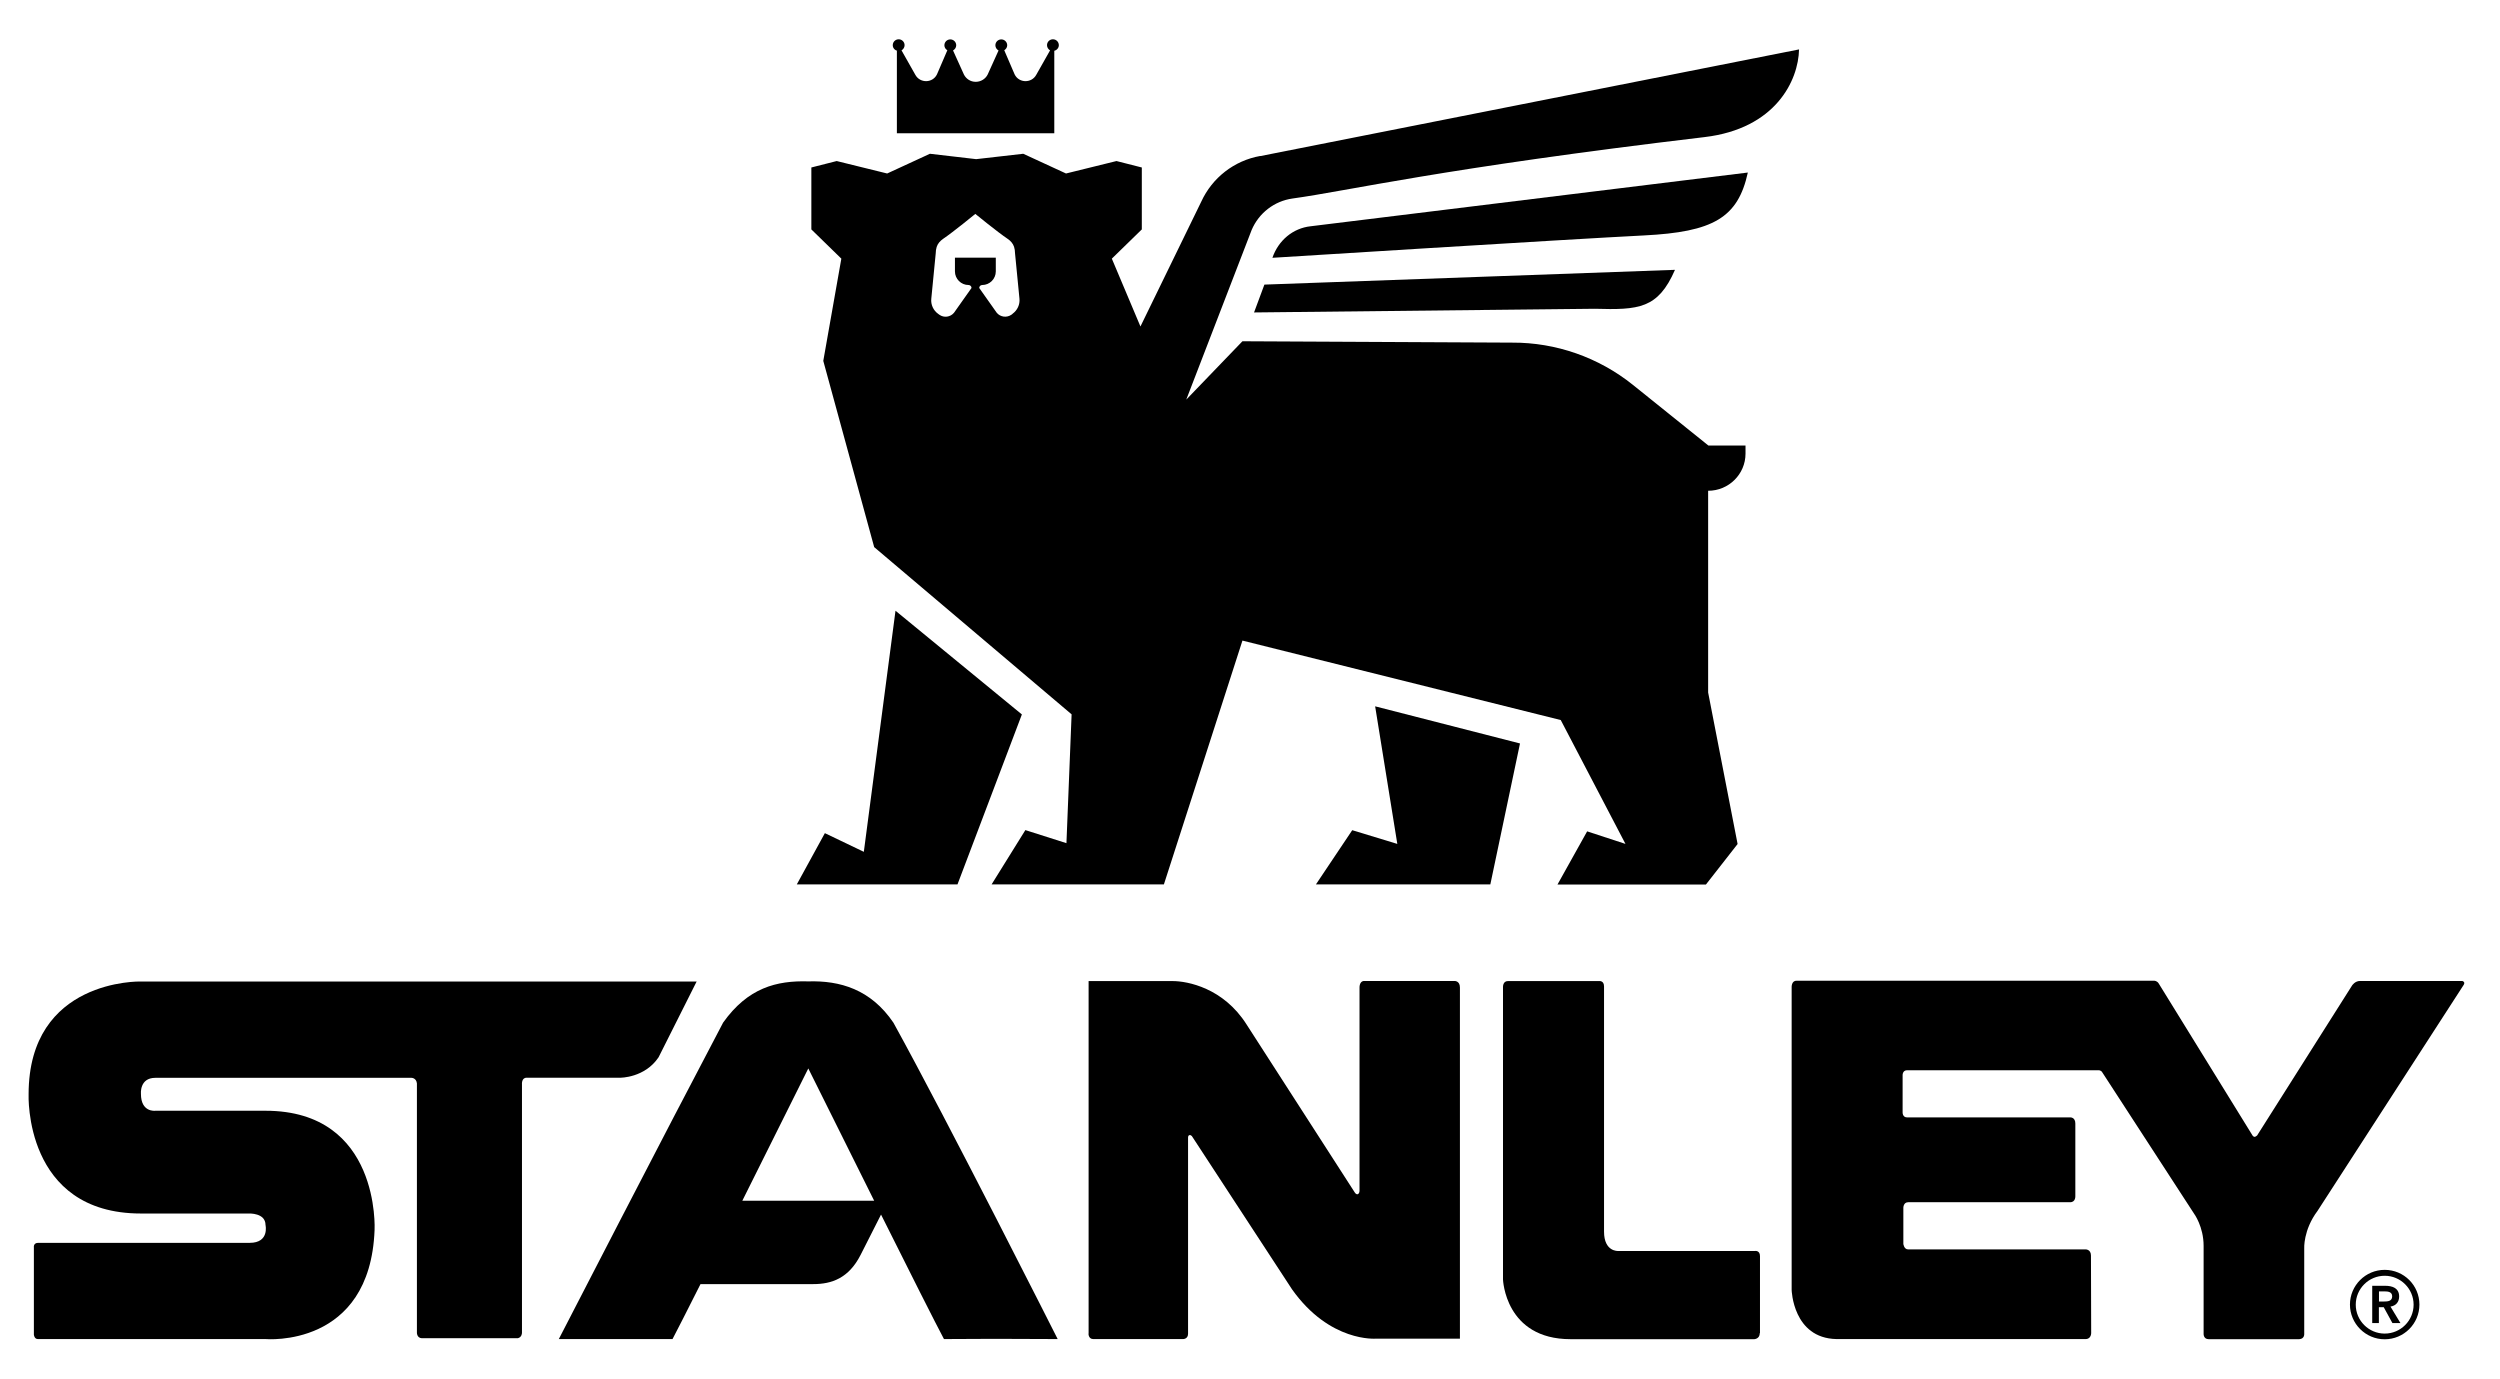
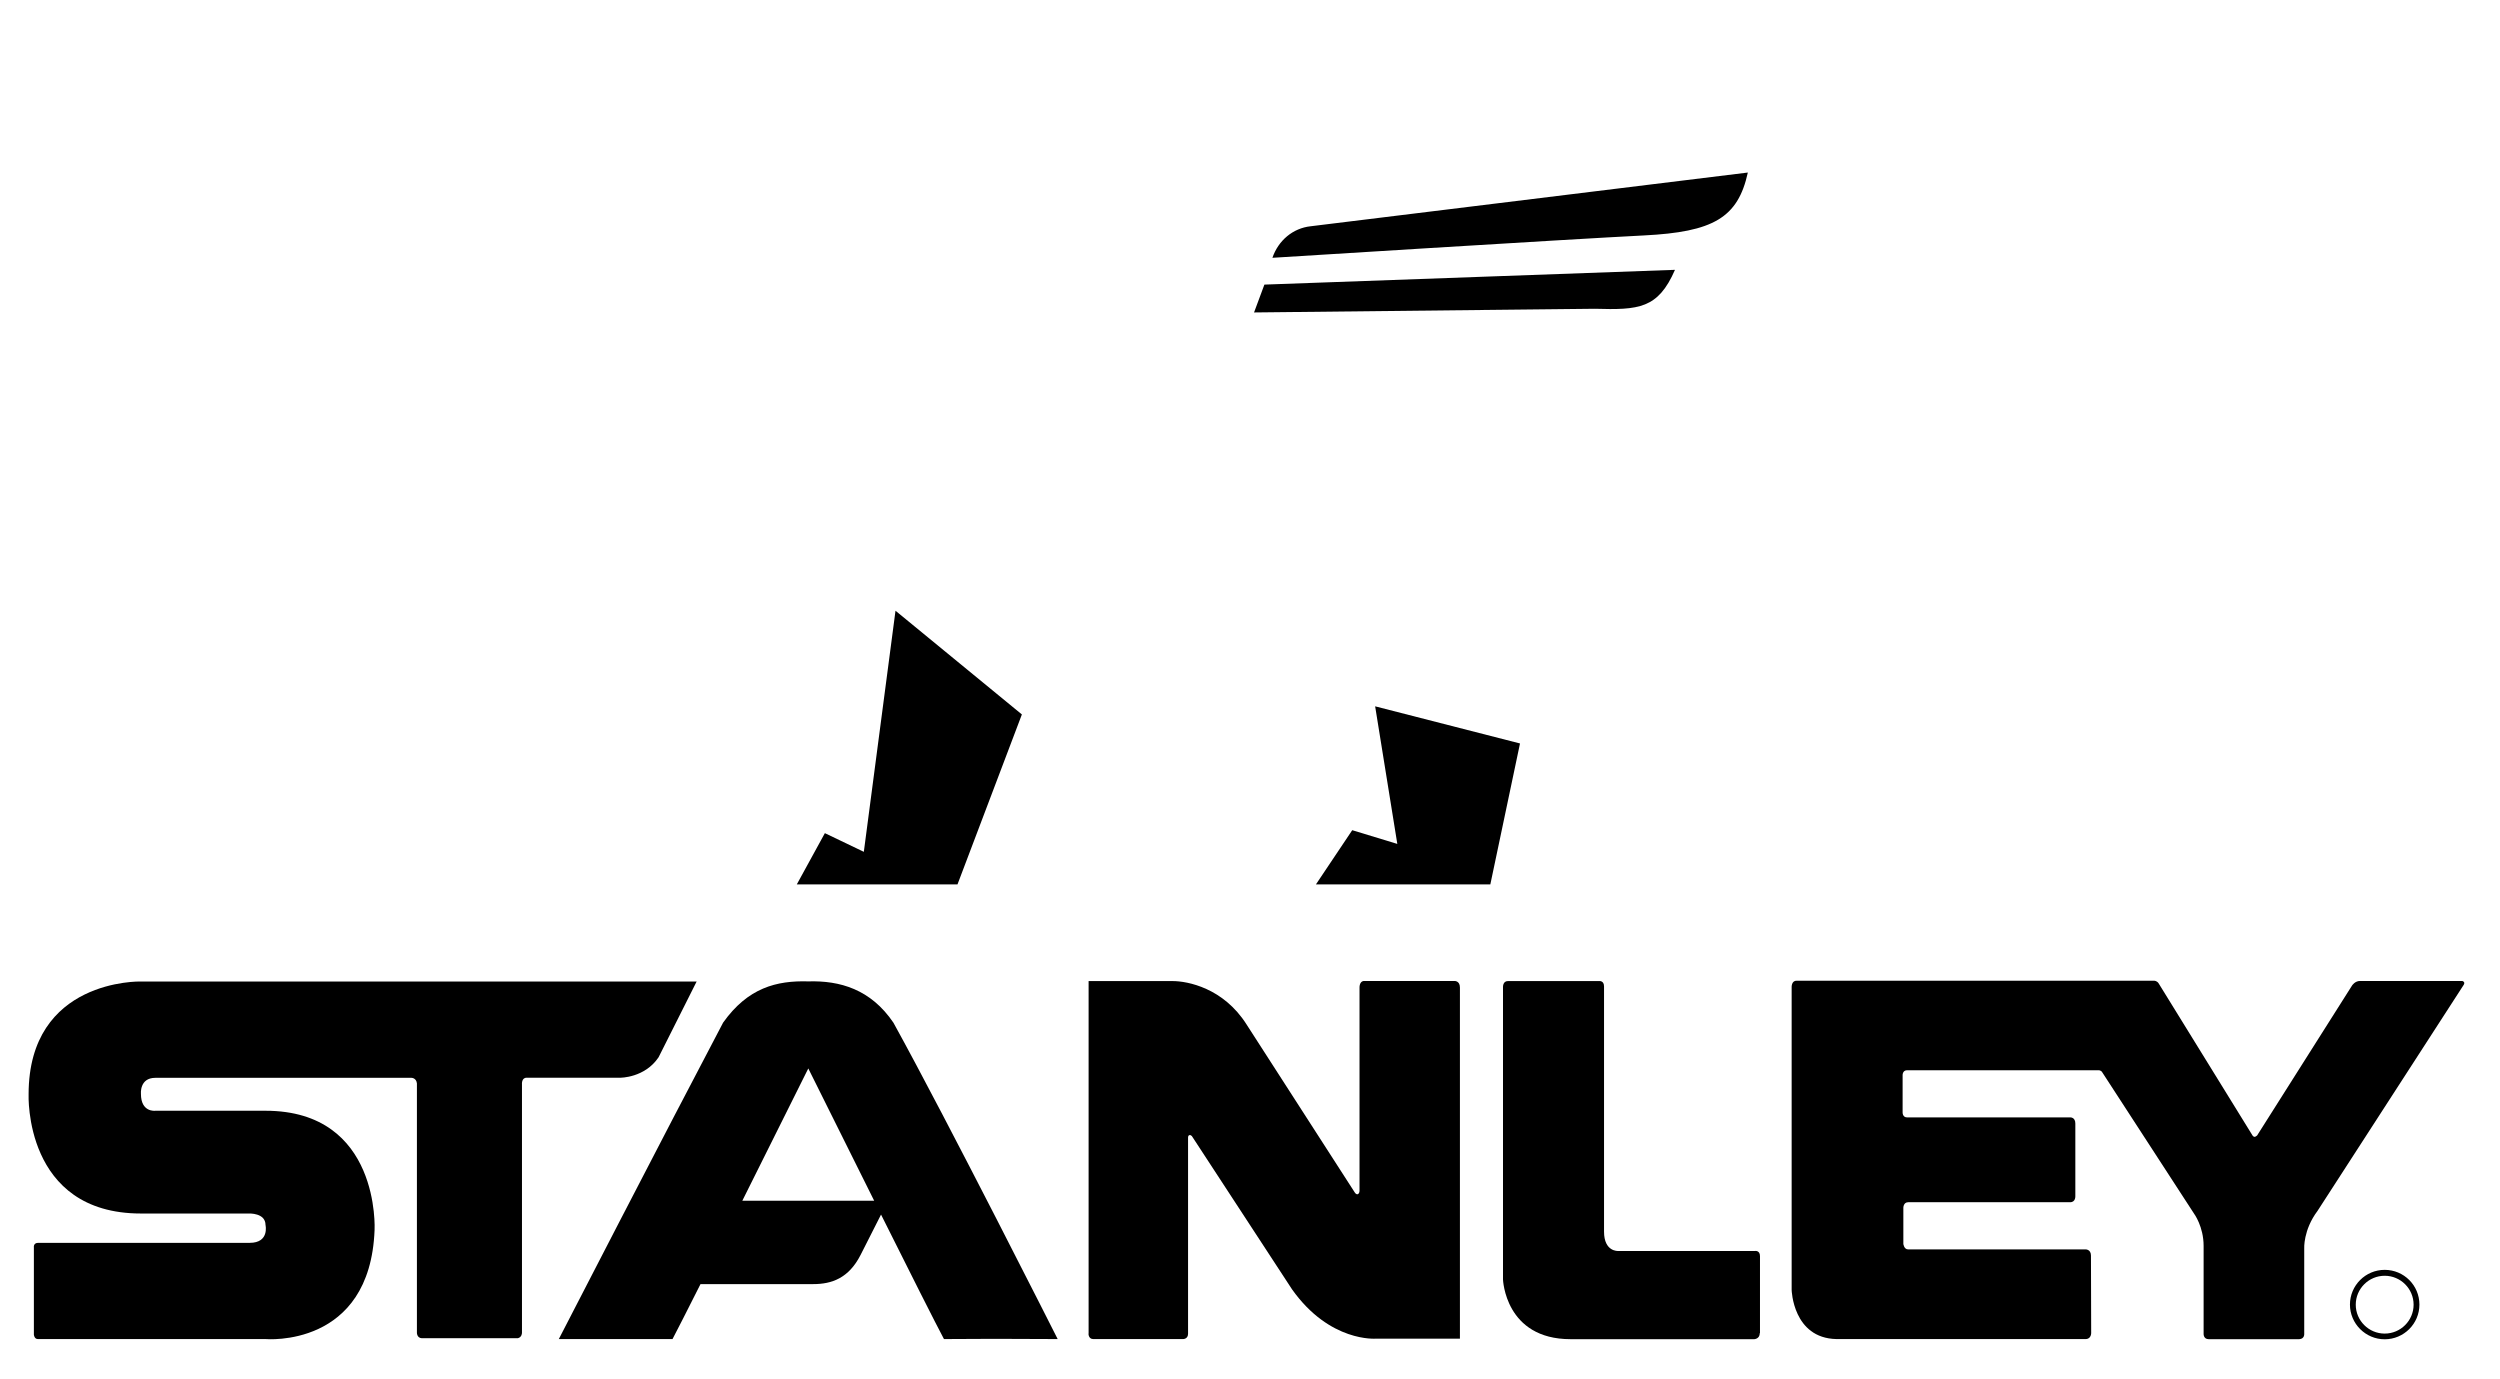
<svg xmlns="http://www.w3.org/2000/svg" width="350" height="193" viewBox="0 0 350 193" fill="none">
-   <path d="M333.767 182.212C334.284 182.212 334.905 182.167 334.905 181.488C334.905 180.868 334.328 180.794 333.856 180.794H333.057V182.212H333.782H333.767ZM332.111 180.011H333.929C334.935 180.011 335.88 180.336 335.88 181.503C335.88 182.256 335.452 182.803 334.668 182.921L336.058 185.225H334.935L333.723 183.009H333.043V185.225H332.111V180.011Z" fill="black" />
  <path d="M333.856 178.608C331.624 178.608 329.806 180.424 329.806 182.655C329.806 184.885 331.624 186.702 333.856 186.702C336.087 186.702 337.905 184.885 337.905 182.655C337.905 180.424 336.087 178.608 333.856 178.608ZM333.856 187.5C331.18 187.5 328.993 185.314 328.993 182.64C328.993 179.967 331.165 177.78 333.856 177.78C336.546 177.78 338.718 179.952 338.718 182.64C338.718 185.329 336.531 187.5 333.856 187.5Z" fill="black" />
  <path d="M97.553 137.41H19.687C19.687 137.41 4.004 137.011 4.004 153.201C4.004 153.201 3.31 169.892 19.731 169.892H34.837C34.837 169.892 37.173 169.774 37.173 171.502C37.173 171.502 37.749 173.999 34.956 173.999H5.349C4.64 173.999 4.743 174.634 4.743 174.634V186.85C4.743 186.85 4.788 187.47 5.305 187.47H37.173C37.173 187.47 51.806 188.785 52.441 172.197C52.441 172.197 53.313 155.505 37.173 155.505H21.741C21.741 155.505 19.731 155.771 19.731 153.141C19.731 153.141 19.509 150.896 21.741 150.896H57.615C57.615 150.896 58.28 150.896 58.368 151.679V186.555C58.368 186.555 58.339 187.308 59.048 187.352H72.499C73.09 187.205 73.076 186.584 73.076 186.584V151.812C73.076 151.812 72.987 150.881 73.726 150.881H86.837C86.837 150.881 90.266 150.911 92.202 148.016L97.538 137.395L97.553 137.41Z" fill="black" />
  <path d="M246.397 186.628V175.86C246.397 175.033 245.717 175.136 245.717 175.136H226.531C226.531 175.136 224.565 175.269 224.565 172.433V138.104C224.565 137.262 223.9 137.351 223.9 137.351H211.1C210.39 137.351 210.42 138.178 210.42 138.178V179.125C210.42 179.125 210.701 187.485 219.88 187.485H245.613C245.613 187.485 246.367 187.441 246.367 186.643" fill="black" />
  <path d="M315.971 159.006L329.288 137.971C329.288 137.971 329.687 137.336 330.397 137.336H344.705C344.705 137.336 345.178 137.425 344.926 137.868L324.455 169.523C322.43 172.226 322.592 174.811 322.592 174.811V186.747C322.592 186.747 322.652 187.441 321.898 187.485H309.216C308.477 187.485 308.506 186.747 308.506 186.747V174.427C308.506 171.724 307.176 169.922 307.176 169.922L294.317 150.128C294.154 149.833 293.814 149.833 293.814 149.833H267.001C266.351 149.833 266.366 150.512 266.366 150.512V155.726C266.366 155.726 266.336 156.435 266.987 156.435H289.853C289.853 156.435 290.547 156.406 290.547 157.292V167.47C290.547 167.47 290.592 168.312 289.823 168.312H267.149C266.469 168.312 266.469 169.08 266.469 169.08V174.147C266.469 174.147 266.558 174.915 267.134 174.915H292.011C292.011 174.915 292.735 174.915 292.735 175.786L292.765 186.599C292.765 186.599 292.794 187.47 291.981 187.47H257.098C250.994 187.338 250.831 180.587 250.831 180.587V138.193C250.831 138.193 250.801 137.306 251.496 137.306H301.618C301.618 137.306 302.003 137.306 302.239 137.72L315.35 158.961C315.35 158.961 315.572 159.375 315.956 158.991" fill="black" />
  <path d="M152.39 186.717C152.39 186.717 152.375 187.456 153.04 187.47H165.649C165.649 187.47 166.328 187.47 166.328 186.717V159.242C166.328 159.242 166.328 158.976 166.491 158.932C166.491 158.932 166.639 158.828 166.861 159.05L180.888 180.513C186.179 187.973 192.653 187.411 192.653 187.411H204.389V138.252C204.389 137.292 203.621 137.336 203.621 137.336H190.983C190.303 137.336 190.333 138.252 190.333 138.252V166.731C190.303 167.145 190.081 167.189 190.081 167.189C189.845 167.248 189.682 166.968 189.682 166.968L174.517 143.422C171.28 138.311 166.255 137.351 164.17 137.351H152.405V186.717H152.39Z" fill="black" />
  <path d="M103.923 168.105C108.609 158.725 113.161 149.581 113.161 149.581C113.161 149.581 117.699 158.725 122.385 168.105H103.923ZM125.075 143.171C121.897 138.488 117.581 137.262 113.161 137.395C108.727 137.262 104.707 138.281 101.233 143.171C93.251 158.311 78.234 187.47 78.234 187.47H94.153C94.759 186.318 96.222 183.453 98.07 179.774H113.871C116.443 179.774 118.823 178.947 120.478 175.698C121.394 173.91 122.547 171.635 123.345 170.04C127.248 177.854 131.046 185.402 132.155 187.47C139.457 187.426 138.407 187.426 148.074 187.47C148.074 187.47 132.776 157.13 125.075 143.171Z" fill="black" />
  <path d="M195.624 118.148L189.313 116.227L184.228 123.82H208.646L212.8 104.085L192.52 98.886L195.624 118.148Z" fill="black" />
  <path d="M125.37 85.503L120.936 119.256L115.482 116.641L111.55 123.82H134.047L143.063 100.023L125.37 85.503Z" fill="black" />
  <path d="M244.697 24.156L183.504 31.675C181.006 31.941 178.966 33.669 178.138 36.092C178.138 36.092 219.835 33.477 230.167 32.96C239.834 32.473 243.308 30.508 244.697 24.156Z" fill="black" />
  <path d="M175.567 43.743L223.265 43.227C229.443 43.404 232.118 43.227 234.498 37.776L177.015 39.844L175.567 43.743Z" fill="black" />
-   <path d="M141.748 43.95L141.585 44.069C140.935 44.512 140.048 44.393 139.545 43.788L137.092 40.316C137.092 40.095 137.269 39.903 137.506 39.903C138.555 39.903 139.412 39.046 139.412 37.997V36.077H133.692V37.997C133.692 39.046 134.549 39.903 135.599 39.903C135.821 39.903 136.013 40.08 136.013 40.316L133.559 43.788C133.057 44.393 132.17 44.526 131.519 44.069L131.357 43.95C130.677 43.478 130.293 42.65 130.381 41.823L131.002 35.457C131.002 35.161 131.046 34.866 131.135 34.57C131.283 34.098 131.623 33.728 132.022 33.448C133.47 32.473 136.545 29.947 136.545 29.947C136.545 29.947 139.634 32.473 141.083 33.448C141.482 33.714 141.822 34.098 141.969 34.556C142.058 34.836 142.102 35.147 142.102 35.442L142.723 41.808C142.812 42.636 142.428 43.448 141.748 43.935M176.424 21.837C172.788 22.487 169.713 24.88 168.176 28.233L159.662 45.708L155.657 36.21L159.854 32.118V23.447L156.307 22.546L149.242 24.289L143.255 21.527L136.663 22.28L130.189 21.527L124.203 24.289L117.137 22.546L113.59 23.447V32.118L117.788 36.21L115.26 50.524L122.385 76.595L150.025 100.008L149.301 118.044L143.551 116.213L138.821 123.82H162.944L173.941 89.683L218.505 100.806L227.566 118.148L222.2 116.39L218.047 123.835H238.829L243.263 118.162L239.139 96.951V68.707C242.036 68.707 244.372 66.374 244.372 63.508V62.37H239.169L228.601 53.877C223.811 50.036 217.84 47.939 211.706 47.968L173.941 47.776L166.077 55.945L175.227 32.207C176.232 29.829 178.404 28.145 180.962 27.79C188.707 26.727 201.817 23.566 238.637 19.193C248.599 18.012 251.777 11.261 251.866 6.918L176.439 21.852L176.424 21.837Z" fill="black" />
-   <path d="M125.563 7.11V18.661H147.601V7.11C147.956 7.021 148.237 6.711 148.237 6.327C148.237 5.869 147.867 5.5 147.409 5.5C146.951 5.5 146.581 5.869 146.581 6.327C146.581 6.637 146.758 6.903 147.01 7.051L145.073 10.478C144.408 11.689 142.635 11.645 142.043 10.404L140.595 7.036C140.831 6.889 141.009 6.637 141.009 6.342C141.009 5.884 140.639 5.515 140.181 5.515C139.723 5.515 139.353 5.884 139.353 6.342C139.353 6.652 139.531 6.918 139.797 7.066L138.274 10.434C137.979 11.025 137.358 11.438 136.648 11.453H136.574C135.865 11.453 135.244 11.025 134.949 10.434L133.426 7.066C133.677 6.918 133.87 6.667 133.87 6.342C133.87 5.884 133.5 5.515 133.042 5.515C132.584 5.515 132.214 5.884 132.214 6.342C132.214 6.637 132.377 6.889 132.628 7.036L131.179 10.404C130.588 11.645 128.814 11.689 128.149 10.478L126.213 7.051C126.464 6.903 126.642 6.637 126.642 6.327C126.642 5.869 126.272 5.5 125.814 5.5C125.356 5.5 124.986 5.869 124.986 6.327C124.986 6.711 125.252 7.021 125.622 7.11" fill="black" />
</svg>